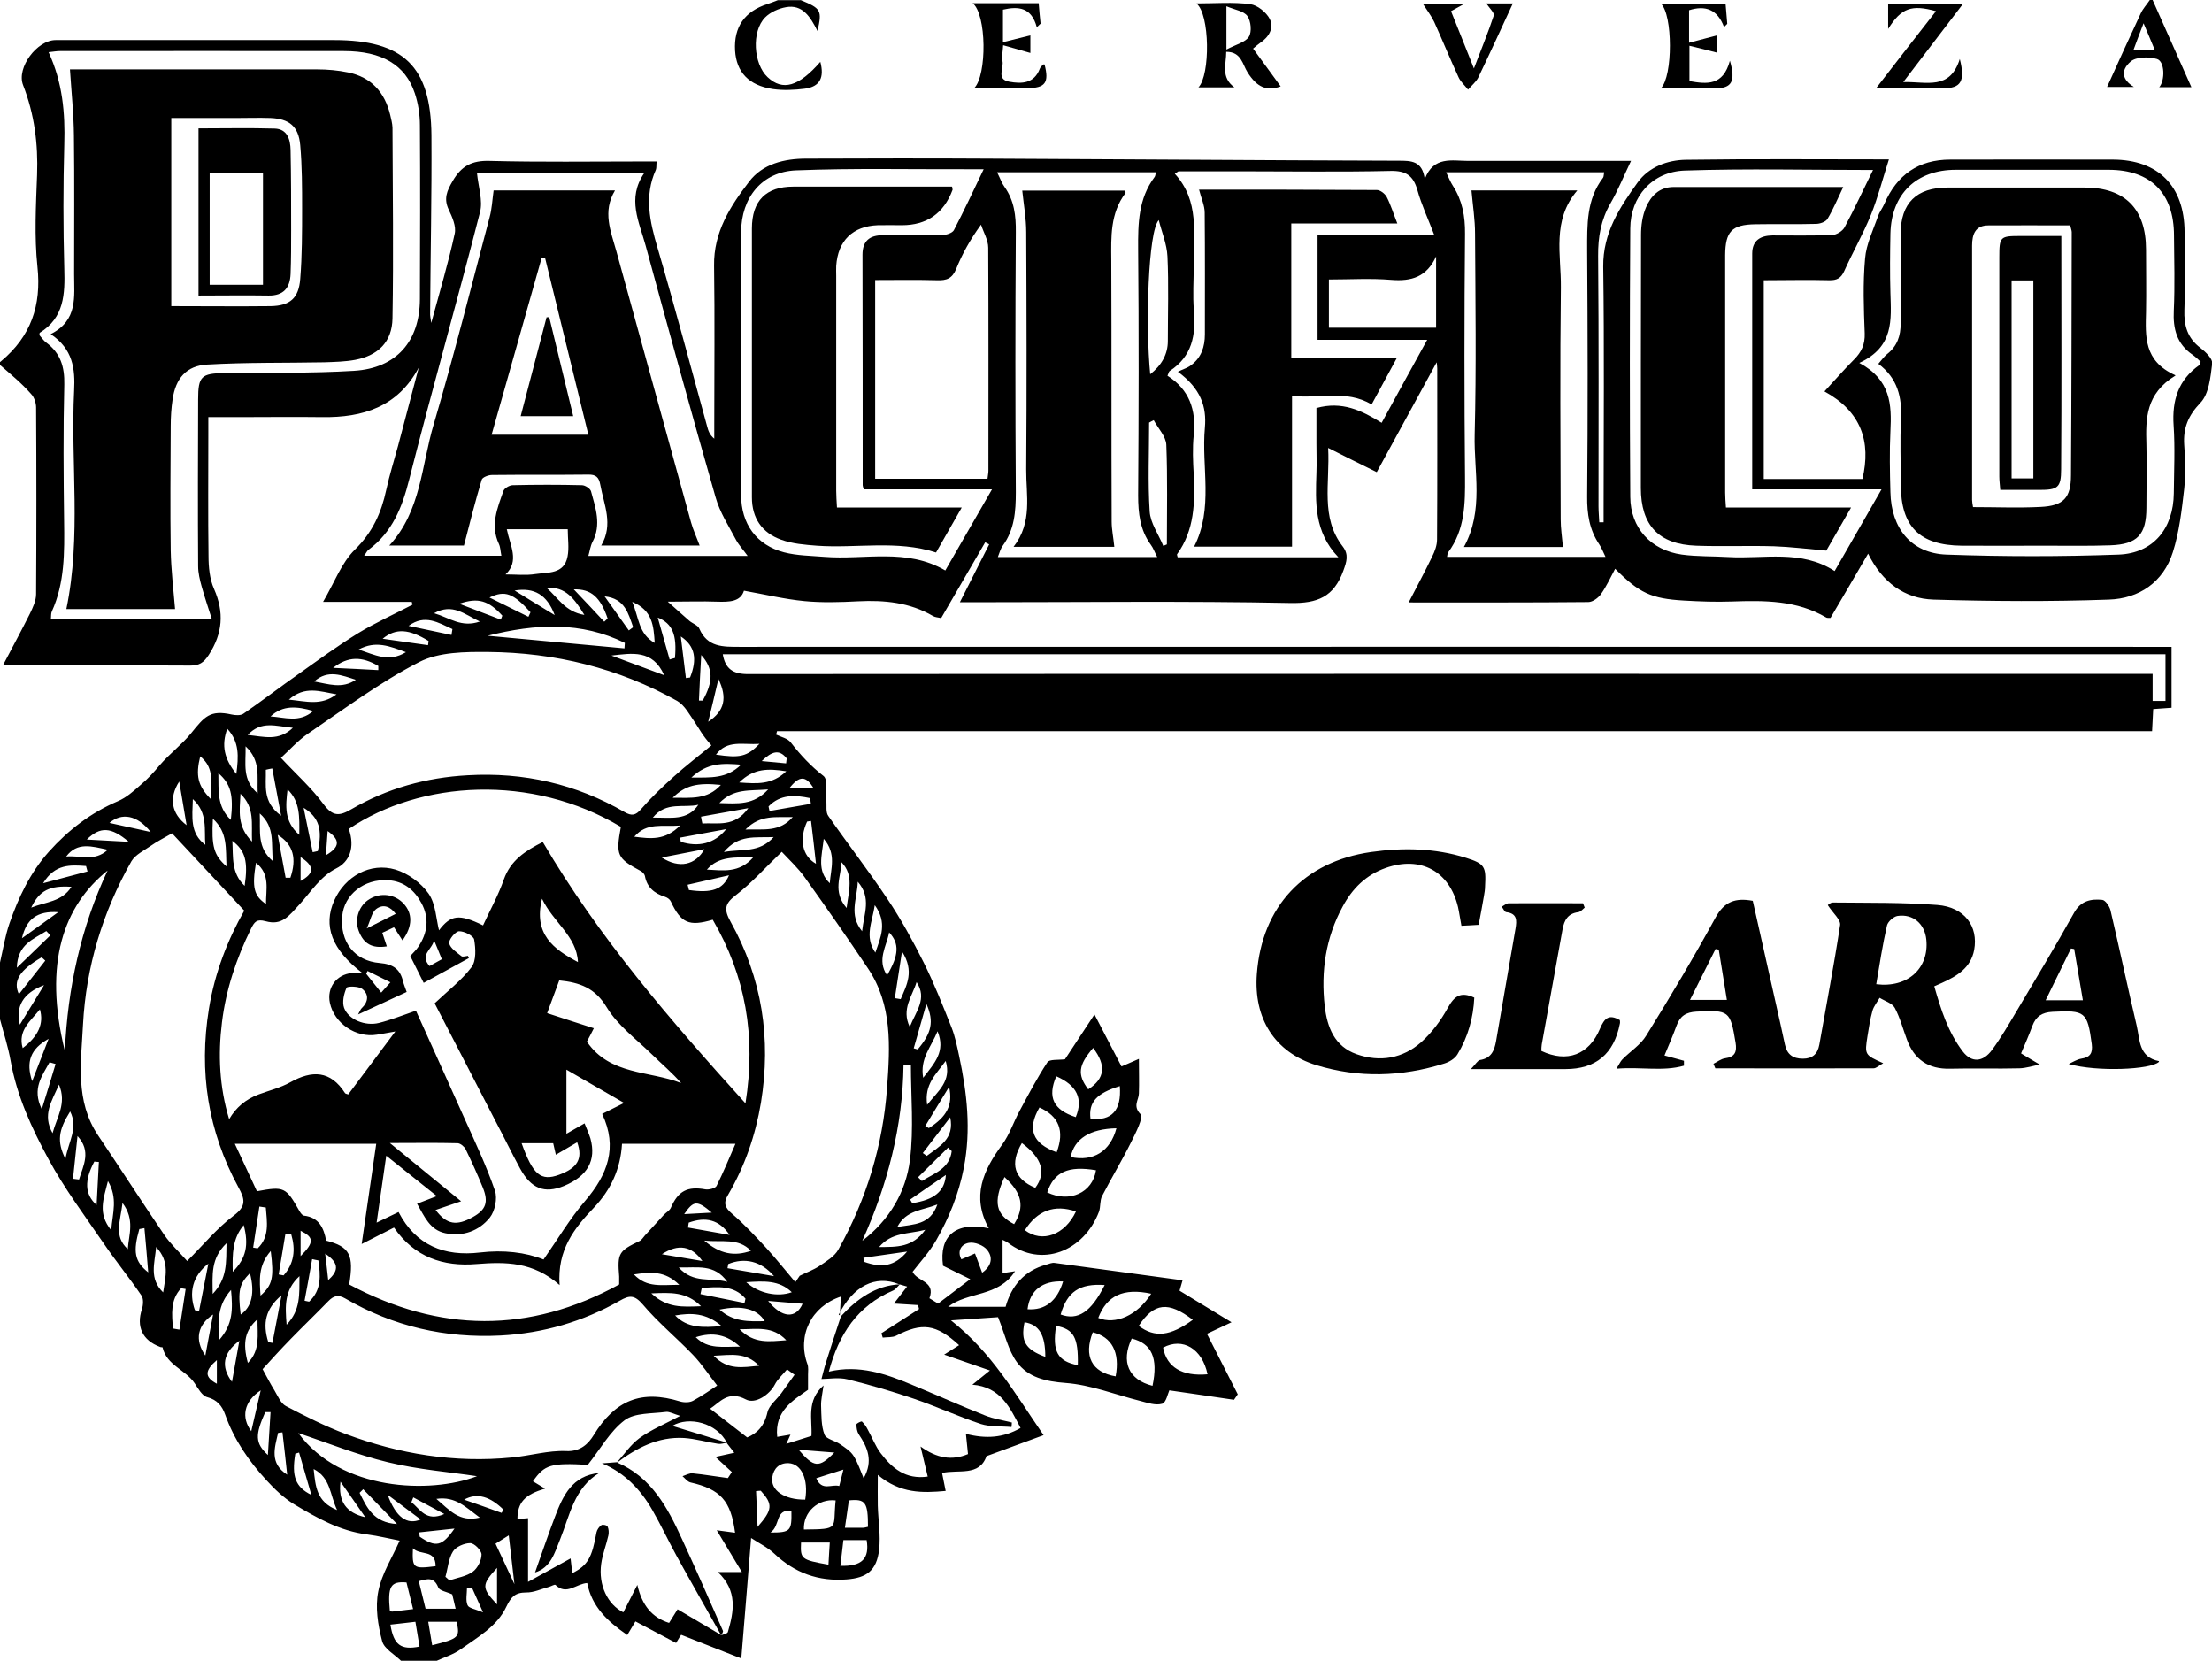
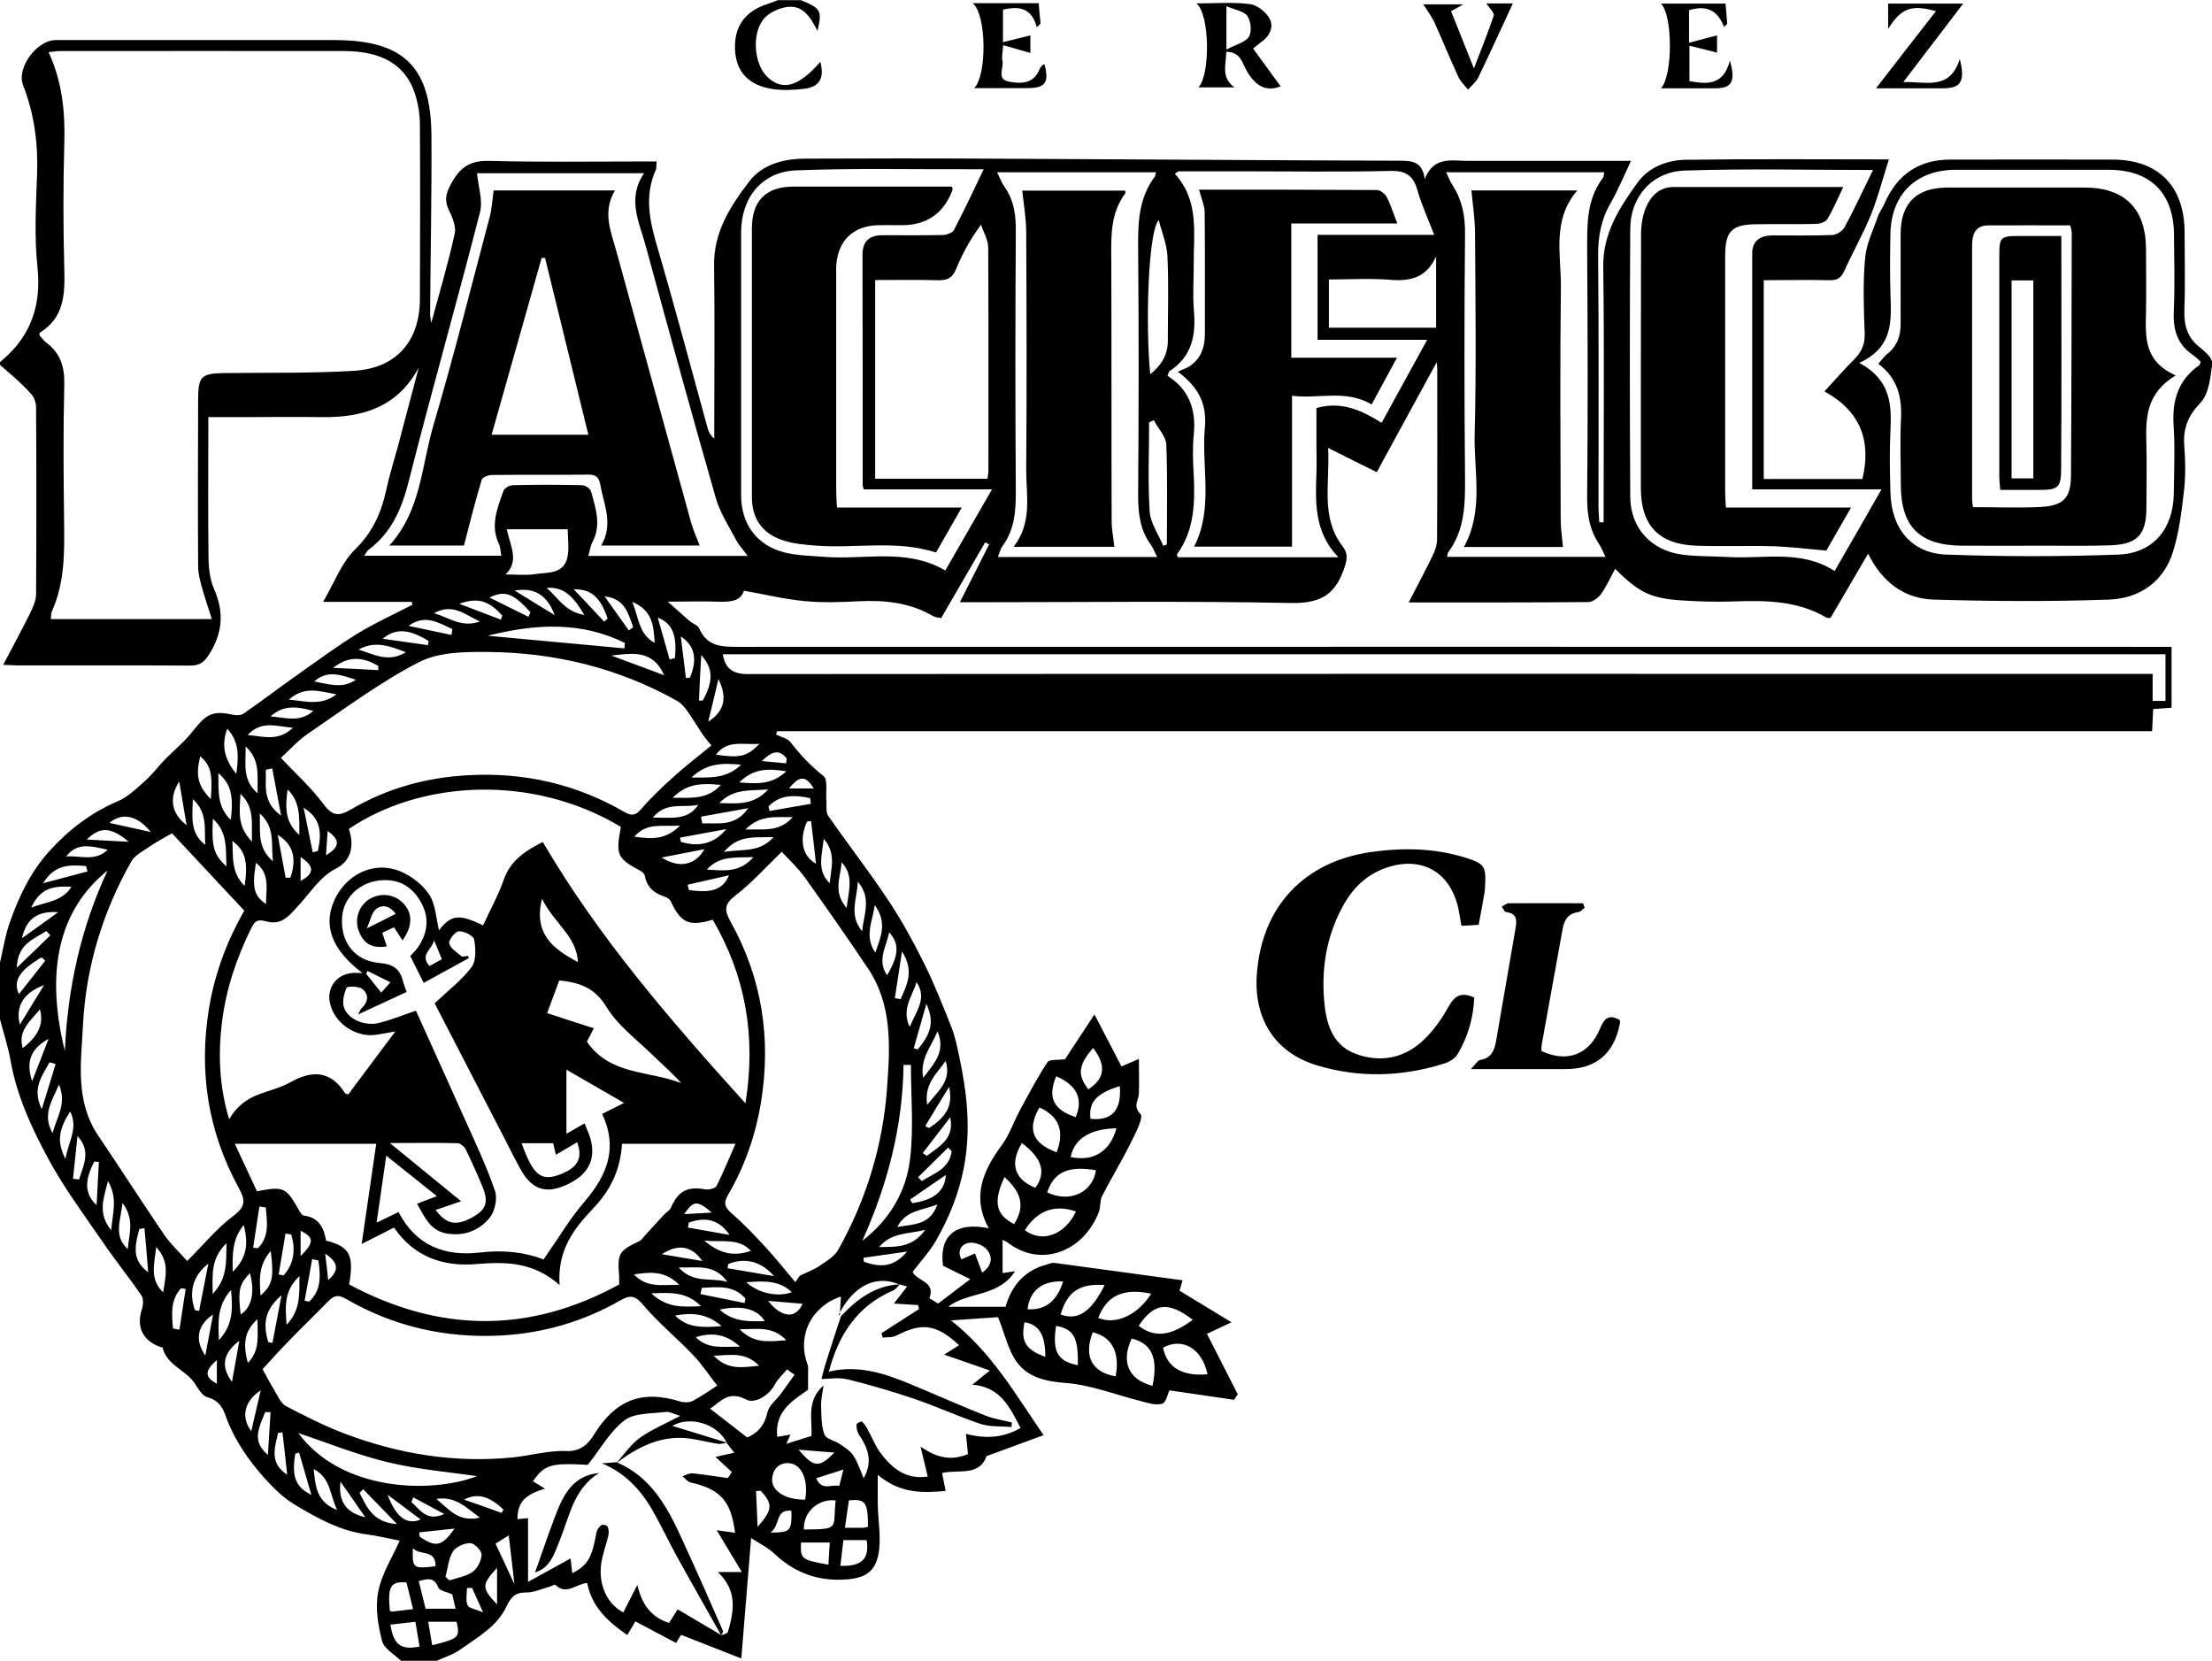
<svg xmlns="http://www.w3.org/2000/svg" id="Layer_2" viewBox="0 0 117 87.83">
  <defs>
    <style>      .cls-1 {        stroke-width: 0px;      }    </style>
  </defs>
  <g id="Layer_1-2">
    <g>
      <path class="cls-1" d="M0,19.15s.04-.03.06-.05c1.57-1.31,2.14-2.94,1.92-4.99-.17-1.6-.08-3.24-.02-4.86.06-1.64-.14-3.21-.74-4.75-.36-.92.74-2.38,1.72-2.38,4.91,0,9.82,0,14.74,0,3.66,0,5.11,1.39,5.14,5.03.02,3.16-.05,6.33-.07,9.5,0,.07.02.14.06.43.46-1.7.91-3.2,1.24-4.72.09-.39-.13-.88-.32-1.28-.27-.58-.09-.99.21-1.5.46-.8,1.02-1.1,1.96-1.07,2.67.07,5.34.03,8,.03.27,0,.54,0,.83,0-.02.2,0,.34-.04.44-.63,1.39-.32,2.74.09,4.13.92,3.13,1.75,6.28,2.62,9.43.06.23.13.46.38.66,0-.26,0-.51,0-.77,0-2.79.03-5.59-.01-8.38-.03-1.77.86-3.15,1.85-4.44.71-.94,1.86-1.22,3.02-1.22,3.19-.01,6.38-.02,9.58,0,7.25.03,14.5.09,21.75.11.67,0,1.26,0,1.39.97.47-1.23,1.44-.96,2.31-.96,2.82,0,5.63,0,8.6,0-.39.81-.69,1.56-1.09,2.25-.5.87-.66,1.77-.65,2.78.04,4.41.02,8.83.02,13.24,0,.28.03.56.04.84.08,0,.15,0,.23,0,0-.24,0-.49,0-.73,0-4.26.04-8.53-.02-12.79-.02-1.78.87-3.13,1.82-4.45.59-.82,1.58-1.19,2.57-1.2,3.51-.05,7.03-.02,10.72-.02-.33,1.03-.58,2.01-.95,2.93-.41,1.01-.96,1.97-1.41,2.97-.17.38-.39.5-.8.49-1.14-.03-2.28,0-3.46,0v10.51h5.22c.47-1.98-.07-3.57-2.01-4.63.6-.65,1.07-1.19,1.57-1.69.39-.39.58-.8.56-1.38-.05-1.32-.1-2.65.02-3.96.06-.76.43-1.5.68-2.23.08-.23.24-.43.34-.66.66-1.53,1.8-2.34,3.49-2.34,2.87,0,5.74-.01,8.6,0,2.41.01,3.78,1.41,3.79,3.83,0,1.37.04,2.74-.01,4.11-.03.84.16,1.5.85,2.02.27.21.66.58.62.83-.09.72-.17,1.6-.62,2.07-.65.68-.92,1.33-.86,2.23.06.77.08,1.55,0,2.32-.13,1.13-.26,2.28-.6,3.35-.5,1.59-1.79,2.46-3.39,2.51-3.09.11-6.18.09-9.27,0-1.54-.05-2.71-.91-3.46-2.43-.69,1.19-1.35,2.31-1.99,3.4-.12,0-.18,0-.22-.02-1.56-.92-3.27-.91-5-.85-.85.03-1.69,0-2.54-.05-1.72-.1-2.36-.4-3.63-1.68-.25.47-.46.93-.75,1.34-.14.2-.44.42-.67.42-3.12.03-6.23.02-9.5.02.44-.86.86-1.63,1.24-2.42.14-.28.26-.6.26-.91.02-3.02.01-6.03.01-9.05,0-.12-.02-.23-.03-.32-1.05,1.92-2.1,3.85-3.17,5.81-.85-.42-1.64-.81-2.57-1.28.1,1.89-.42,3.67.77,5.21.33.43.21.8.03,1.29-.5,1.37-1.35,1.73-2.81,1.7-5.51-.11-11.02-.04-16.53-.04-.27,0-.54,0-.94,0,.55-1.09,1.05-2.08,1.55-3.06-.07-.04-.14-.07-.21-.11-.77,1.32-1.54,2.65-2.33,4.01-.16-.04-.31-.04-.43-.11-1.23-.72-2.57-.85-3.96-.78-.95.05-1.9.08-2.84-.01-1.05-.1-2.08-.35-3.2-.55-.18.59-.78.6-1.43.58-.79-.03-1.59,0-2.6,0,.48.42.81.73,1.15,1.02.17.14.45.23.52.41.43.98,1.24.96,2.13.96,24.89-.01,49.77,0,74.66,0,.35,0,.69,0,1.08,0v3.22c-.3.02-.59.04-.97.07-.02.36-.04.71-.06,1.17H41.1c-.02.06-.03.12-.05.18.27.13.62.2.78.42.51.66,1.06,1.25,1.73,1.77.24.19.11.86.15,1.31.02.27-.04.61.1.8,1.03,1.48,2.14,2.91,3.14,4.41.71,1.06,1.33,2.19,1.9,3.33.56,1.12,1.02,2.29,1.48,3.45.19.48.29.99.4,1.5.42,1.96.64,3.9.25,5.92-.27,1.39-.78,2.64-1.46,3.83-.35.61-.84,1.14-1.25,1.67.24.52,1.23.49.89,1.4.17.11.38.23.46.28.66-.5,1.25-.95,1.7-1.29-.41-.2-.91-.45-1.44-.71-.22-1.57.66-2.35,2.42-1.98-.93-1.69-.29-3.07.71-4.43.39-.53.6-1.19.92-1.78.47-.87.93-1.75,1.47-2.57.11-.17.57-.11.93-.16.42-.63.91-1.39,1.56-2.37.54,1.04.97,1.87,1.43,2.75.2-.08.5-.22.92-.4,0,.66.02,1.25,0,1.83-.01.36-.34.66.09,1.1.16.17-.26.99-.5,1.47-.48.97-1.04,1.89-1.54,2.86-.12.24-.07.56-.16.82-.8,2.1-3.05,3-4.82,1.64-.08-.06-.17-.09-.28-.15v1.76c.15-.02.32-.05.66-.1-.88,1.38-2.48,1.06-3.54,1.88h3.04c.3-1.08.97-1.91,2.16-2.23.14-.04.29-.11.43-.09,2.24.3,4.49.61,6.77.92-.1.34-.14.49-.16.55.9.55,1.76,1.07,2.75,1.67-.6.28-1,.47-1.3.61.55,1.08,1.09,2.14,1.63,3.2-.07.1-.13.19-.2.29-1.13-.17-2.25-.33-3.42-.5-.08.17-.17.65-.38.71-.35.1-.77-.05-1.16-.15-1.31-.33-2.61-.85-3.94-.95-1.06-.08-1.99-.29-2.59-1.11-.45-.62-.62-1.45-.99-2.37-.61.04-1.46.1-2.49.17,2.16,1.7,3.39,3.88,4.9,6.07-.97.36-1.98.73-3.02,1.11-.38,1.09-1.49.69-2.35.89.06.31.12.62.19.95-1.23.11-2.39.15-3.59-.85,0,.67-.01,1.15,0,1.62.02.78.16,1.57.07,2.34-.13,1.1-.65,1.49-1.73,1.57-1.48.11-2.73-.34-3.81-1.36-.36-.34-.84-.57-1.23-.83-.17,2.06-.33,4.11-.52,6.37-1.06-.42-2.1-.82-3.18-1.25-.02.02-.12.18-.27.43-.71-.38-1.4-.74-2.15-1.14-.12.2-.26.44-.43.72-1.02-.7-1.88-1.49-2.12-2.75-.59.04-1.09.67-1.68.1-.04-.04-.22.07-.33.1-.41.11-.82.31-1.22.3-.59,0-.8.24-1.05.76-.49,1.04-1.52,1.61-2.42,2.25-.39.28-.87.42-1.32.63h-1.8c-.36-.36-.93-.66-1.03-1.08-.22-.84-.37-1.78-.2-2.62.18-.93.74-1.79,1.13-2.68-.53-.1-1.12-.25-1.73-.33-1.43-.18-2.66-.88-3.86-1.6-.54-.33-1.02-.79-1.45-1.26-.94-1.02-1.72-2.15-2.19-3.48-.16-.45-.42-.78-.95-.92-.27-.07-.48-.46-.66-.73-.48-.72-1.48-.95-1.7-1.9,0-.02-.1,0-.14-.03-.93-.35-1.26-1.07-.95-2,.07-.22.09-.55-.03-.72-.64-.94-1.36-1.82-2-2.76-1-1.46-2.07-2.89-2.91-4.44-.89-1.64-1.68-3.35-2.01-5.22-.13-.74-.37-1.46-.56-2.19,0-1,0-1.99,0-2.99.16-.69.27-1.4.5-2.07.48-1.38,1.09-2.68,2.08-3.79,1.04-1.16,2.23-2.07,3.66-2.68.45-.19.84-.54,1.21-.87.36-.3.68-.65.98-1.01.52-.61,1.2-1.12,1.67-1.7.72-.89,1-1.26,2.16-1,.19.04.46.06.61-.04,1-.69,1.96-1.43,2.96-2.13,1.03-.73,2.04-1.47,3.11-2.13.92-.56,1.92-1.01,2.88-1.51-.01-.05-.03-.1-.04-.15h-4.69c.6-1.02.97-2.06,1.68-2.76.93-.91,1.4-1.94,1.66-3.16.17-.78.41-1.54.62-2.31.37-1.39.73-2.77,1.1-4.16-1.11,2.08-2.95,2.65-5.11,2.62-1.47-.02-2.94,0-4.41,0h-1.61v.91c0,2.14-.02,4.29.01,6.43,0,.59.06,1.22.29,1.74.55,1.25.46,2.36-.28,3.5-.27.42-.51.56-.98.56-3.04-.02-6.08,0-9.13-.01-.22,0-.43-.02-.76-.03.5-.95.97-1.82,1.41-2.7.16-.33.33-.69.33-1.04.02-3.29.02-6.58,0-9.87,0-.24-.1-.55-.27-.72C1.14,20.26.56,19.79,0,19.3c0-.05,0-.1,0-.15ZM38.45,76.31c-.53-1.06-2.01-1.43-2.89-.9.87.26,1.89.58,2.9.89-.16.02-.32.08-.47.06-.6-.09-1.2-.27-1.81-.31-1.37-.08-2.52.53-3.58,1.33.4-.45.75-.97,1.22-1.32.62-.45,1.35-.75,2.16-1.18-.35-.1-.56-.23-.75-.21-.75.1-1.65.04-2.19.44-.78.59-1.29,1.53-1.95,2.36-1.95-.11-2.29-.01-2.9.87.2.12.4.24.64.39-1.08.31-1.46.74-1.46,1.61.24-.02.47-.04.56-.05v3.37c.9-.5,1.58-.87,2.25-1.24.03.25.06.51.09.78.82-.42,1.04-.81,1.28-2.16.03-.14.14-.3.26-.38.06-.05.3,0,.33.08.06.13.07.31.04.46-.11.5-.31.99-.38,1.5-.16,1.13.34,2.16,1.17,2.57.22-.43.44-.87.74-1.45.25,1.08.77,1.72,1.68,2.01.19-.31.37-.6.45-.72.8.47,1.56.92,2.32,1.37.12-.05.31-.08.34-.17.32-1.09.52-2.18-.53-3.17h1.27c-.51-.85-.93-1.54-1.33-2.21.27.04.62.08.97.13-.22-1.7-.78-2.3-2.36-2.66-.16-.04-.28-.21-.42-.33.18-.06.37-.17.54-.15.62.06,1.24.17,1.86.25.07-.11.14-.22.21-.32-.29-.27-.59-.54-.87-.8.21-.05.55-.12,1-.22-.15-.19-.27-.35-.39-.5ZM44.42,69.56c.02-.33.04-.66.06-.99-1.57.52-2.33,2.06-1.77,3.58.06.17.03.37.03.55,0,.24,0,.48,0,.8-.79.56-1.78,1.12-1.63,2.49.25-.04.45-.08.7-.12-.08.19-.14.31-.22.49.49-.15.9-.28,1.33-.42.05-.89-.28-1.86.64-2.67-.06.44-.14.76-.13,1.07.02.52,0,1.06.18,1.53.09.24.56.32.83.51.26.18.55.36.71.62.23.36.36.78.53,1.18.52-.92.21-1.63-.26-2.33-.09-.14-.12-.34-.12-.52,0-.05.26-.18.29-.15.13.12.23.27.31.43.23.41.4.87.68,1.24.6.79,1.32,1.41,2.49,1.24-.12-.51-.23-.97-.38-1.59.86.62,1.65.76,2.51.4-.04-.35-.07-.68-.11-1.07,1.04.27,1.97.22,2.89-.31-.56-1.08-1.05-2.17-2.55-2.29.31-.25.51-.41.93-.75-.92-.32-1.68-.58-2.42-.84.23-.15.51-.32.79-.5-1.22-1.12-1.96-1.21-3.33-.5-.2.1-.47.07-.71.1-.02-.08-.05-.15-.07-.23.66-.43,1.33-.85,1.99-1.28-.02-.07-.03-.14-.05-.21-.39-.02-.79-.05-1.28-.08.24-.31.46-.59.7-.9-.17-.05-.31-.09-.45-.13-1.24-.49-2.4.1-3.17,1.62ZM32.84,43.73c-4.72-2.83-10.61-2.45-14.39.11.34.98.04,1.74-.67,2.09-.82.41-1.33,1.23-1.92,1.88-.59.64-.94,1.15-1.81.91-.47-.13-.59.03-.77.39-.78,1.58-1.33,3.23-1.54,4.96-.21,1.7-.14,3.4.38,5.12q.54-.93,1.56-1.31c.56-.21,1.15-.35,1.67-.64,1.16-.65,2.13-.63,2.9.57.02.03.08.04.17.07.79-1.06,1.59-2.13,2.49-3.33-.45.08-.72.13-.98.17-1.1.18-2.25-.6-2.48-1.68-.17-.8.34-1.5,1.16-1.58.15-.02.31,0,.56,0-1.62-1.23-2.09-2.5-1.49-3.84.57-1.27,1.9-2.03,3.24-1.63.66.2,1.35.7,1.75,1.27.38.55.4,1.35.55,1.94.62-.81,1.05-.89,2.33-.26.37-.81.81-1.59,1.1-2.43.36-1.01,1.13-1.51,2.06-1.98,2.96,5.05,6.74,9.42,10.72,13.82.57-3.56,0-6.74-1.73-9.71-1.26.37-1.68.18-2.22-.97-.05-.11-.18-.2-.3-.24-.57-.18-.96-.5-1.07-1.11-.02-.09-.12-.2-.21-.25-1.26-.68-1.34-.83-1.06-2.34ZM37.93,73.27c-.44-.56-.81-1.13-1.27-1.61-.87-.91-1.85-1.71-2.66-2.67-.44-.51-.7-.5-1.22-.2-1.95,1.11-4.05,1.72-6.3,1.84-2.93.15-5.68-.48-8.22-1.96-.38-.22-.62-.14-.9.15-.65.67-1.33,1.32-1.98,1.99-.54.55-1.06,1.13-1.49,1.6.24.44.42.79.62,1.11.18.3.34.7.61.84,1.03.54,2.08,1.07,3.17,1.48,2.83,1.06,5.76,1.54,8.79,1.24.96-.09,1.92-.38,2.86-.34.77.04,1.19-.4,1.46-.84,1.13-1.84,2.51-2.42,4.58-1.78.21.06.5.06.68-.04.5-.27.96-.6,1.27-.8ZM9.9,66.69c.87-.87,1.58-1.74,2.46-2.4.68-.51.6-.86.25-1.5-1.61-2.96-2.1-6.11-1.56-9.44.31-1.91,1-3.67,1.87-5.19-1.35-1.44-2.64-2.82-3.82-4.09-.47.27-.81.44-1.12.66-.36.25-.82.47-1.03.82-1.52,2.68-2.4,5.58-2.56,8.64-.1,1.98-.43,4.03.8,5.86,1.18,1.75,2.32,3.52,3.5,5.26.33.48.77.88,1.21,1.38ZM42.08,67.79c.07-.11.15-.21.22-.32.34-.17.71-.3,1.03-.51.37-.25.81-.51,1.01-.87,1.49-2.66,2.36-5.52,2.58-8.56.16-2.19.29-4.39-1.02-6.33-1.08-1.61-2.19-3.2-3.32-4.78-.36-.51-.83-.94-1.23-1.37-.86.82-1.58,1.64-2.44,2.3-.59.45-.62.76-.27,1.39,1.67,2.99,2.16,6.19,1.61,9.57-.29,1.73-.85,3.36-1.74,4.88-.26.43-.17.67.2.99.65.56,1.24,1.19,1.83,1.83.53.58,1.02,1.2,1.53,1.8ZM14.85,40.07c.81.87,1.63,1.6,2.27,2.47.48.64.83.63,1.46.26,1.9-1.11,3.96-1.68,6.16-1.8,2.96-.17,5.73.46,8.3,1.95.37.21.58.18.87-.16.53-.61,1.13-1.18,1.73-1.72.64-.58,1.33-1.1,1.99-1.65-.5-.55-.66-.91-.87-1.21-.28-.4-.54-.91-.94-1.14-3.1-1.74-6.47-2.56-10-2.59-1.22-.01-2.6,0-3.64.53-2.07,1.06-3.96,2.48-5.89,3.79-.54.37-.99.88-1.43,1.28ZM29.61,67.97c-1.41-1.25-2.87-1.24-4.4-1.12-1.77.15-3.3-.37-4.37-1.93-.55.28-1.08.55-1.71.87.27-1.86.52-3.57.77-5.3h-7.48c.42.89.8,1.72,1.17,2.51,1.45-.27,1.53-.22,2.25,1.05.06.1.15.23.24.24.79.09,1.05.66,1.17,1.32,1.25.32,1.48.76,1.22,2.32,4.77,2.55,9.52,2.61,14.28,0,0-.17,0-.3,0-.42-.1-1.23-.03-1.35,1.08-1.88.11-.05.19-.19.28-.29.33-.36.67-.73,1-1.09.12-.13.3-.22.37-.37.39-.9.88-1.15,1.83-.98.18.03.52-.05.59-.18.36-.72.67-1.47,1-2.23h-6c-.08,1.34-.59,2.43-1.49,3.38-1.02,1.07-1.95,2.22-1.81,4.1ZM114.54,37.07v-2.47H38.23c.13.77.54,1.05,1.33,1.05,24.43-.02,48.86-.01,73.28-.01h1.02v1.43h.68ZM11.21,32.76c-.19-.6-.38-1.16-.54-1.73-.1-.36-.19-.73-.19-1.09-.02-2.94-.01-5.88,0-8.82,0-1.22.17-1.37,1.38-1.39,2.29-.03,4.59.02,6.87-.12,2.24-.14,3.47-1.56,3.48-3.79.01-3.07.02-6.13,0-9.2,0-.56-.09-1.15-.27-1.69-.5-1.5-1.74-2.23-3.75-2.23-5.01-.01-10.02,0-15.03,0-.16,0-.32.03-.59.06.74,1.6.88,3.21.83,4.87-.06,2.19-.06,4.39,0,6.58.04,1.34,0,2.59-1.3,3.39-.01,0,0,.05-.02.12.11.12.22.29.37.4.75.56.97,1.28.95,2.21-.06,2.42-.04,4.84-.01,7.25.02,1.62.04,3.24-.65,4.76-.05.11-.03.24-.05.4h8.53ZM23.11,63.26c-.93-.74-1.77-1.41-2.68-2.14-.18,1.26-.34,2.36-.51,3.54.42-.2.76-.37,1.16-.56.92,1.77,2.43,2.36,4.3,2.14,1.25-.15,2.43-.01,3.37.37.75-1.07,1.39-2.16,2.2-3.1,1.18-1.38,1.74-2.82.9-4.6.37-.18.71-.36,1.16-.58-1.07-.62-2.03-1.17-3.05-1.76v3.39c.35-.2.65-.37.96-.55.11.29.23.54.31.8.32,1.16-.15,1.99-1.4,2.51-1.03.42-1.74.15-2.33-.94-.44-.81-.84-1.64-1.27-2.45-1.1-2.14-2.21-4.27-3.24-6.27.71-.67,1.43-1.22,1.95-1.91.26-.35.22-.99.14-1.46-.03-.2-.53-.45-.8-.44-.2.01-.56.46-.52.64.06.26.4.48.65.68.06.05.23-.01.34-.02.02.04.03.08.05.12-.79.43-1.57.86-2.39,1.31-.27-.54-.49-.98-.71-1.42.16-.18.31-.31.42-.48.5-.74.6-1.53.17-2.32-.37-.69-.94-1.16-1.76-1.21-1.27-.08-2.33.76-2.43,1.91-.12,1.34.64,2.36,1.99,2.47.71.06,1.08.33,1.23.98.04.16.11.32.19.55-.83.38-1.62.75-2.57,1.19.12-.22.14-.29.19-.33.36-.34.39-.74.03-1.02-.19-.15-.79-.15-.83-.06-.14.32-.24.75-.13,1.06.23.62,1.11.98,1.84.8.64-.16,1.26-.41,1.96-.65.85,1.88,1.71,3.78,2.56,5.68.57,1.27,1.17,2.53,1.62,3.84.14.41,0,1.08-.27,1.42-.57.71-1.42,1.02-2.35.83-.83-.17-1.11-.89-1.5-1.56.36-.14.63-.24,1.04-.4ZM39.56,29.42c-.26-.36-.48-.59-.63-.87-.39-.74-.86-1.46-1.08-2.25-1.27-4.43-2.49-8.87-3.7-13.31-.34-1.25-1-2.49-.08-3.83h-8.84c.07.72.32,1.45.16,2.06-1.21,4.73-2.55,9.42-3.75,14.15-.37,1.47-.89,2.77-2.14,3.7-.09.06-.13.18-.24.32h7.26c-.05-.25-.05-.45-.13-.62-.47-.99-.08-1.9.24-2.81.05-.14.32-.3.49-.3,1.22-.03,2.44-.03,3.66,0,.17,0,.44.18.48.32.24.88.56,1.77.08,2.68-.11.21-.14.46-.22.74h8.45ZM52.23,25.33c.02-.19.05-.31.05-.43,0-3.93.01-7.87-.01-11.8,0-.41-.25-.81-.38-1.22-.57.78-.99,1.54-1.31,2.33-.21.52-.51.63-1.02.61-1.09-.03-2.17-.01-3.27-.01v10.51h5.94ZM62.33,9.06c-.06.04-.13.09-.19.13,1.32,1.44.98,3.18,1,4.85,0,.8-.06,1.6.01,2.39.11,1.3-.1,2.42-1.28,3.19-.05.03-.06.13-.12.25,1.15.73,1.53,1.8,1.39,3.14-.07.69-.04,1.4,0,2.09.07,1.48.04,2.94-.88,4.21-.02.03.02.09.03.16h8.5c-1.29-1.35-1.21-2.9-1.16-4.45.02-.52,0-1.05,0-1.57,0-.64,0-1.28,0-1.87,1.35-.38,2.4.13,3.45.78.8-1.46,1.57-2.87,2.41-4.39h-5.8v-5.55h6.17c-.32-.84-.67-1.58-.89-2.37-.22-.77-.61-1.03-1.43-1.01-2.59.06-5.19.02-7.78.02-1.14,0-2.29,0-3.43,0ZM99.06,8.99c-3.39,0-6.68-.08-9.95.03-1.72.06-2.87,1.38-2.88,3.06-.03,4.73-.03,9.47,0,14.2.01,1.64,1.09,2.82,2.73,3.05.81.11,1.64.08,2.46.13,1.89.11,3.84-.41,5.62.74.83-1.45,1.62-2.81,2.48-4.32h-6.84c0-4.21,0-8.34,0-12.47,0-.7.44-.95,1.07-.96,1.05,0,2.09.02,3.14-.02.23,0,.56-.2.67-.4.52-.96.97-1.95,1.51-3.04ZM52.04,8.95c-.4,0-.65,0-.89,0-3.02.01-6.03-.06-9.04.06-1.81.07-2.9,1.44-2.91,3.26,0,4.64,0,9.27,0,13.91,0,1.52.81,2.65,2.27,3.03.69.18,1.42.18,2.14.24,2.13.17,4.34-.48,6.39.72.82-1.43,1.61-2.79,2.47-4.29h-6.78c-.04-.12-.06-.17-.06-.22,0-4.06,0-8.12-.01-12.19,0-.74.39-1.03,1.07-1.03,1.05,0,2.09.01,3.14-.01.21,0,.53-.1.62-.25.53-1.01,1.01-2.04,1.58-3.23ZM98.34,19.19c1.68.9,1.72,2.22,1.65,3.62-.05,1.07-.03,2.14,0,3.22.04,1.91,1.1,3.23,2.96,3.3,3.03.11,6.08.11,9.11,0,1.84-.07,2.9-1.38,2.92-3.24.01-1.2.07-2.4-.01-3.59-.09-1.33.25-2.41,1.36-3.19.03-.02.03-.08.07-.18-.13-.12-.27-.26-.43-.37-.83-.57-1.04-1.37-.99-2.34.06-1.32.02-2.64.01-3.96,0-2.24-1.23-3.48-3.46-3.48-2.69,0-5.39,0-8.08,0-2.09,0-3.41,1.28-3.46,3.37-.02,1.05-.03,2.1,0,3.14.04,1.41.2,2.85-1.64,3.7ZM52.74,9.11c.17.34.25.58.39.77.52.73.61,1.53.6,2.4-.03,4.58-.03,9.17,0,13.75,0,1.02-.07,1.98-.69,2.83-.12.16-.17.37-.26.6h8.43c-.14-.26-.21-.48-.34-.65-.57-.78-.67-1.66-.67-2.61.03-4.34.04-8.67,0-13.01-.01-1.37.01-2.68.87-3.83.04-.05.04-.13.07-.25h-8.4ZM84.85,9.11h-8.36c.14.29.23.52.36.72.5.78.65,1.61.64,2.54-.04,4.29-.04,8.57,0,12.86.01,1.41,0,2.78-.89,3.98-.04.05-.04.14-.06.24h8.38c-.13-.27-.21-.48-.33-.66-.52-.77-.65-1.61-.64-2.54.04-4.34.03-8.67,0-13.01,0-1.36-.04-2.69.84-3.84.04-.05.03-.14.06-.29ZM70.29,17.33h5.67v-3.77c-.49,1.08-1.29,1.33-2.38,1.24-1.08-.09-2.17-.02-3.29-.02v2.55ZM31.05,55.1c1.22,1.77,3.29,1.52,4.98,2.18-.48-.55-1.03-1.01-1.54-1.51-.83-.81-1.82-1.54-2.4-2.5-.62-1.03-1.43-1.31-2.51-1.42-.21.56-.41,1.11-.64,1.73.86.28,1.65.54,2.47.8-.14.28-.25.49-.37.71ZM23.04,63.99c.59.78,1.11.86,1.98.37.68-.38.83-.78.52-1.55-.28-.69-.59-1.37-.91-2.03-.07-.14-.27-.31-.42-.32-1.13-.03-2.26-.01-3.59-.01,1.35,1.1,2.52,2.06,3.77,3.08-.5.17-.9.31-1.35.46ZM60.83,19.8q.94-.74.94-1.76c0-1.49.05-2.99-.02-4.48-.03-.65-.3-1.28-.46-1.92-.56.58-.71,5.54-.45,8.17ZM15.78,75.79c2.25,3.06,6.96,3.23,9.45,2.28-1.45-.22-3.12-.35-4.72-.74-1.62-.39-3.17-1.02-4.73-1.54ZM5.69,46.04c-2.32,1.86-3.41,4.89-2.26,9.54.15-3.32.84-6.51,2.26-9.54ZM26.81,28c.17.86.68,1.67-.07,2.38.56,0,1.08.06,1.58-.02.66-.1,1.52.02,1.7-.93.09-.46.01-.94.01-1.44h-3.23ZM48.18,56.32c-.13,0-.26,0-.39,0-.04,3.26-.85,6.35-2.18,9.3,1.44-1.1,2.31-2.59,2.52-4.28.21-1.65.05-3.35.05-5.03ZM61.03,22.22c-.08.04-.17.08-.25.13,0,1.57-.07,3.14.03,4.7.04.62.47,1.21.72,1.82.06-.03.12-.05.19-.08,0-1.76.04-3.52-.03-5.27-.02-.44-.43-.86-.66-1.29ZM42.02,72.7c-.13-.09-.26-.18-.39-.28-.22.27-.5.51-.65.81-.27.52-1.03,1.05-1.53.78-.94-.5-1.39.17-1.89.49.63.49,1.27.98,1.96,1.52.5-.2.91-.59,1.07-1.32.08-.37.48-.67.73-1.01.24-.33.47-.66.71-.99ZM25.77,33.62c2.53.23,4.9.45,7.26.67,0-.1.02-.2.02-.29-2.3-1.13-4.68-1.03-7.29-.37ZM27.59,60.46c.6,1.68,1.02,2.02,1.98,1.67.98-.36,1.27-.85.96-1.72-.38.22-.74.43-1.13.66-.06-.26-.1-.44-.14-.61h-1.67ZM55.39,63.06c1.18.57,2.4.02,2.58-1.17-1.47-.25-2.22.09-2.58,1.17ZM28.67,47.53c-.47,1.87.61,2.67,1.9,3.35-.07-1.38-1.3-2.09-1.9-3.35ZM60.96,73.29c.31-1.47-.04-2.24-1.1-2.5-.58,1.23-.17,2.18,1.1,2.5ZM63.09,69.8c-1.29-.99-2.05-.91-2.86.32.85.64,1.67.55,2.86-.32ZM23.56,83.39c.07.06.14.12.21.19.42-.14.9-.21,1.24-.46.25-.18.46-.6.46-.91,0-.21-.38-.6-.6-.6-.31,0-.75.19-.91.44-.24.38-.27.89-.4,1.34ZM42.59,79.31c.18-1.07-.2-1.9-.88-1.93-.49-.02-.79.28-.86.74-.11.69.63,1.2,1.74,1.19ZM54.21,65.06c.91.69,2.12.25,2.7-.99-1.13-.39-2.05-.05-2.7.99ZM60.89,68.42c-1.47-.32-2.35.1-2.8,1.28.91.38,2.07-.13,2.8-1.28ZM63.87,72.68c-.28-1.35-1.31-1.97-2.35-1.41.19,1.04,1.01,1.53,2.35,1.41ZM59.01,72.79c.24-1.27-.2-2.09-1.21-2.33-.49,1.26-.06,2.11,1.21,2.33ZM55.89,60.94c.43-1.13.12-1.91-.91-2.37-.66,1.14-.38,1.9.91,2.37ZM59.05,59.67c-1.4.03-2.22.55-2.42,1.52,1.2.26,2.1-.3,2.42-1.52ZM58.43,67.96c-1.33-.09-1.98.35-2.33,1.56.91.33,1.61-.12,2.33-1.56ZM54.76,62.82c.59-.8.37-1.56-.71-2.37-.65,1.1-.41,1.9.71,2.37ZM24.1,85.08c-.08-.32-.14-.58-.18-.76-.3-.14-.67-.19-.74-.37-.23-.57-.58-.45-1.03-.33.13.53.25,1.02.36,1.46h1.59ZM55.87,56.92c-.48,1.11-.15,1.78,1.03,2.16.4-.96.07-1.68-1.03-2.16ZM53.13,62.25c-.61,1.32-.46,1.99.51,2.49.57-.91.43-1.64-.51-2.49ZM42.52,80.89c1.94-.02,1.52-.03,1.68-1.54-.92-.1-1.72.61-1.68,1.54ZM59.23,57.44c-1.24.38-1.66.86-1.55,1.73,1.12.12,1.65-.44,1.55-1.73ZM55.86,70.12c-.21,1.36.08,1.87,1.15,2.08.03-1.46-.21-1.91-1.15-2.08ZM44.61,81.45c-.06.49-.11.92-.16,1.36,1.14.04,1.55-.38,1.39-1.36h-1.24ZM54.35,69.24c.93.07,1.57-.44,1.88-1.47-1.09-.05-1.76.47-1.88,1.47ZM57.56,57.61c.89-.57.96-1.27.26-2.19-.78.91-.85,1.41-.26,2.19ZM21.97,85.77c-.48.06-.9.1-1.32.15.17,1.07.55,1.36,1.54,1.16-.07-.43-.14-.85-.22-1.32ZM21.85,85.1c-.13-.52-.24-.97-.35-1.41-.85-.07-1,.21-.88,1.5.05.02.09.05.14.04.34-.04.68-.08,1.09-.13ZM22.86,87.01c1.41-.35,1.48-.42,1.29-1.24h-1.5c.07.44.14.84.21,1.24ZM43.82,82.75c.02-.43.05-.81.07-1.17h-1.52c-.04.87,0,.91,1.45,1.17ZM45.91,80.75c0-1.3-.13-1.49-1.01-1.4-.07.46-.13.93-.21,1.45.39,0,.66,0,.93,0,.09,0,.19-.03.28-.05ZM55.29,71.76c0-1.17-.33-1.71-1.1-1.83-.21,1.01.05,1.44,1.1,1.83ZM50.85,66.6c.28-.12.5-.21.72-.31.12.33.25.67.38,1.02.4-.28.64-.73.27-1.2-.19-.25-.67-.44-.98-.38-.43.08-.61.47-.39.87ZM32.34,34.67c.9.34,1.81.67,2.79,1.04-.61-1.38-1.71-1.16-2.79-1.04ZM16.54,45.07c.09-.02.18-.04.27-.06.25-1.11.08-1.78-.75-2.29.18.88.33,1.61.48,2.35ZM11.55,40.89c.02.92-.09,1.76.66,2.47.15-1.31,0-1.9-.66-2.47ZM35.58,42.19c.98,0,1.84.11,2.55-.68-1.26-.13-1.89.03-2.55.68ZM11.98,65.75c-.84.81-.74,1.65-.73,2.68.78-.82.71-1.66.73-2.68ZM37.39,45.99c.83.04,1.71.21,2.46-.66-.98.03-1.82-.07-2.46.66ZM37.12,68.11c-.02.11-.05.22-.07.33.78.16,1.55.31,2.33.47.02-.08.03-.15.05-.23-.63-.74-1.48-.61-2.31-.57ZM38.17,70.13c-.83-.71-1.63-.7-2.46-.56.65.67,1.46.65,2.46.56ZM11.58,70.88c.76-.85.73-1.66.64-2.66-.72.81-.69,1.62-.64,2.66ZM39.1,41.38c.95.07,1.73.13,2.49-.59-.94-.15-1.72-.17-2.49.59ZM15.84,67.49c-.81.75-.76,1.57-.68,2.57.75-.78.67-1.62.68-2.57ZM15.21,41.75c-.1.85-.2,1.69.62,2.4.01-.94.05-1.76-.62-2.4ZM11.98,45.82c-.05-.93.08-1.79-.72-2.52-.08,1.47.05,1.93.72,2.52ZM40.45,69.87c-.39-.64-1.19-.86-2.39-.61.73.66,1.55.63,2.39.61ZM36.57,41.12c1.03,0,1.86.07,2.63-.68-.97-.08-1.78-.11-2.63.68ZM12.66,70.91c-.87.64-.99,1.37-.39,2.17l.39-2.17ZM11.02,66.83c-.84.65-1.04,1.53-.71,2.46.07.01.15.03.22.04.15-.78.31-1.56.49-2.5ZM34.45,68.4c.83.78,1.64.72,2.63.68-.78-.78-1.61-.72-2.63-.68ZM16.85,66.66c-.11-.02-.22-.04-.34-.07-.13.73-.26,1.47-.4,2.2.08.02.16.03.24.05.67-.62.6-1.4.49-2.18ZM12.31,67.26c.71-.71.86-1.42.58-2.47-.6.72-.6,1.51-.58,2.47ZM36.43,64.66c-.01.09-.03.17-.04.26.73.13,1.47.26,2.2.39-.56-.82-1.27-.97-2.16-.65ZM2.33,52.1c-1.11.41-1.52,1.14-1.28,2.09.47-.76.87-1.42,1.28-2.09ZM11.15,42.26c.11-1.33-.01-1.8-.56-2.26-.25,1.02-.13,1.56.56,2.26ZM40.92,44.27c-.98.04-1.85-.15-2.63.79.98-.18,1.85.07,2.63-.79ZM14.88,68.51c-.84.72-1,1.47-.69,2.47.07.01.14.03.22.04.15-.77.29-1.54.48-2.51ZM15.1,46.42c.09,0,.17,0,.26,0,.34-1,.17-1.75-.67-2.27.15.85.29,1.56.42,2.28ZM25.38,80.26c-.74-.54-1.28-1.14-2.3-.99.7.59,1.2,1.25,2.3.99ZM4.59,44.4l2.22.12c-.93-.79-1.51-.82-2.22-.12ZM19.21,78.76c-.06.06-.13.13-.19.19.38.77.73,1.58,1.98,1.65-.67-.69-1.23-1.27-1.79-1.84ZM6.48,63.62c-.11.97-.48,1.76.28,2.44.05-.77.39-1.55-.28-2.44ZM48.48,51.94c-.22.74-.82,1.42-.36,2.37.33-.83.94-1.5.36-2.37ZM12.29,44.47c.05.87-.07,1.69.65,2.38.19-1.28.04-1.86-.65-2.38ZM49.04,58.43c.59-.75,1.3-1.25.98-2.32-.51.71-1.14,1.23-.98,2.32ZM35,45.35c.93.6,1.79.4,2.26-.44-.83.16-1.54.3-2.26.44ZM36.94,42.56c-.76.19-1.7-.2-2.41.68.96-.01,1.83.18,2.41-.68ZM10.86,44.68c-.07-.79.15-1.68-.66-2.42-.03.97-.16,1.81.66,2.42ZM2.94,56.27c-.11-.03-.21-.06-.32-.09-.38.71-.95,1.38-.41,2.48.28-.91.51-1.65.73-2.39ZM37.08,43.19c.02.12.04.24.07.36.81-.05,1.7.22,2.43-.81-.95.17-1.72.31-2.5.45ZM42.89,42.51c-.01-.1-.03-.2-.04-.3-.8-.17-1.58-.21-2.2.44.02.08.03.16.05.24l2.19-.38ZM1.65,48c.77-.31,1.62-.3,2.13-1.1-1.16-.08-1.7.2-2.13,1.1ZM12.5,40.93c.12-.92.17-1.69-.48-2.39-.32.88-.16,1.6.48,2.39ZM40.63,41.75c-.99.08-1.83-.06-2.58.72.98.03,1.81.12,2.58-.72ZM35.9,67.03c.78.87,1.68.52,2.57.76-.69-.97-1.59-.73-2.57-.76ZM17.83,79.86c-.39-.83-.34-1.7-1.24-2.17.1.91.14,1.73,1.24,2.17ZM3.46,61.29c.17-.94.69-1.64.25-2.51-.62.99-.71,1.59-.25,2.51ZM50.26,59.09c-.48.63-.97,1.26-1.45,1.89.07.05.14.1.21.15.66-.5,1.48-.9,1.24-2.04ZM11.27,69.52c-.82.54-.99,1.34-.41,2.17.14-.72.27-1.45.41-2.17ZM42.91,43.42c-.07,0-.14.02-.22.03-.42.91-.28,1.81.47,2.23-.09-.81-.17-1.53-.26-2.25ZM14.4,40.64c-.11.02-.23.04-.34.07.03.81-.21,1.69.81,2.43-.18-.96-.33-1.73-.47-2.5ZM39.47,67.81c.67.6,1.67.8,2.41.53-.67-.65-1.48-.59-2.41-.53ZM37.25,65.61c.83.71,1.59.85,2.47.54-.67-.7-1.51-.44-2.47-.54ZM22.64,34.12c.01-.07.02-.15.03-.22-1.02-.63-1.73-.7-2.43-.12.88.13,1.64.23,2.4.34ZM23.88,33.58c.02-.1.03-.21.05-.31-.73-.33-1.45-.81-2.32-.17.76.16,1.52.32,2.27.48ZM3.12,57.36c-.39.9-.89,1.59-.34,2.57.23-.87.76-1.56.34-2.57ZM36.01,33.66c.09.73.18,1.47.27,2.2.07-.01.15-.02.22-.03.38-.95.28-1.66-.49-2.17ZM48.14,63.44c.04.06.07.13.11.19,1.15-.17,1.72-.62,1.78-1.49-.66.45-1.28.87-1.89,1.3ZM46.92,51.58c.63-1.07.66-1.68.11-2.27-.14.74-.66,1.46-.11,2.27ZM46.27,47.87c-.13.89-.56,1.66.03,2.51.28-.82.65-1.57-.03-2.51ZM2.39,50.8c-.06-.06-.13-.12-.19-.17-1.16.68-1.53,1.24-1.2,1.95.48-.61.93-1.19,1.39-1.77ZM15.28,37c.93.09,1.7.34,2.52-.28-.88-.15-1.67-.47-2.52.28ZM33.44,31.83c.36.84.33,1.7,1.19,2.17-.06-.9-.11-1.72-1.19-2.17ZM49.58,63.7c-.8.32-1.65.29-2.12,1.19.88-.15,1.74-.1,2.12-1.19ZM15.41,65.29c-.1-.02-.21-.04-.31-.05l-.36,2.16c.09.02.18.03.26.05.56-.63.64-1.36.41-2.15ZM27.22,31.23c.79.49,1.46.9,2.12,1.3-.41-1.08-1.08-1.47-2.12-1.3ZM48.94,65.04c-.93.24-1.77.12-2.44.91.96,0,1.77.02,2.44-.91ZM7.64,64.95c-.09.02-.18.03-.27.05-.34,1.19-.26,1.71.47,2.29-.07-.87-.13-1.6-.2-2.33ZM27.95,32.62c.04-.08.07-.16.11-.24-.91-1-1.34-1.18-2.17-.78.74.37,1.4.69,2.06,1.02ZM49.59,54.54c-.35.85-.94,1.45-.76,2.46.6-.78,1.2-1.39.76-2.46ZM13.33,44.51c-.04-.97.16-1.79-.61-2.53-.04.92-.2,1.71.61,2.53ZM36.37,46.79c.02.09.05.18.07.28,1.19.17,1.79-.01,2.12-.78-.79.18-1.49.34-2.19.5ZM16.47,79.06c-.23-.8-.44-1.52-.65-2.24-.07.02-.13.04-.2.06-.2,1.19,0,1.76.85,2.18ZM1.2,55.43c.83-.63,1.13-1.3.91-2.05-.49.62-1.18,1.11-.91,2.05ZM8.26,65.95c-.08.88-.38,1.67.37,2.4.12-.84.37-1.6-.37-2.4ZM13.74,43.02c.04.96-.16,1.8.7,2.53-.12-.93.14-1.78-.7-2.53ZM45.37,46.63c-.03.92-.49,1.74.23,2.62.1-.95.51-1.76-.23-2.62ZM35.97,44.3c.01.07.03.15.04.22.92.29,1.78.11,2.4-.67-.94.17-1.69.31-2.44.45ZM13.1,38.87c.88.09,1.64.34,2.39-.38-.89-.08-1.66-.4-2.39.38ZM50.2,57.48c-.47.77-.87,1.42-1.26,2.07.06.04.13.08.19.11.94-.59,1.29-1.22,1.07-2.18ZM40.94,67.49c-.69-.81-1.57-.99-2.42-.64-.01.07-.03.15-.04.22.76.13,1.53.26,2.46.42ZM35.42,34.88c.09-.03.18-.06.28-.08.11-1.21-.12-1.82-.91-2.14.22.79.43,1.5.63,2.22ZM3.86,62.34c.11.01.21.03.32.04.23-.75.66-1.49-.08-2.3-.08.75-.16,1.5-.24,2.26ZM5.88,65.06c.08-.93.36-1.69-.17-2.6-.23.94-.56,1.7.17,2.6ZM30.91,32.52c-.52-.84-.99-1.51-2-1.43.59.5.98,1.27,2,1.43ZM19.32,80.24c-.44-.63-.87-1.26-1.31-1.88-.13,1.04.3,1.65,1.31,1.88ZM2.67,49.47l-.22-.23c-.67.43-1.53.69-1.56,1.94.69-.66,1.23-1.19,1.78-1.72ZM35.93,67.95c-.77-.76-1.52-.68-2.4-.55.7.73,1.47.54,2.4.55ZM12.73,69.52c.59-.39.76-1.16.49-2.19-.57.59-.64.91-.49,2.19ZM12.99,39.47c.02.94-.2,1.76.64,2.49-.04-.91.17-1.73-.64-2.49ZM50.33,60.87c-.06-.06-.12-.12-.18-.18-.53.52-1.06,1.05-1.59,1.57.07.07.13.13.2.2.65-.41,1.47-.65,1.58-1.59ZM20.01,35.43c0-.07,0-.14,0-.21-.86-.51-1.6-.52-2.39.1.91.04,1.64.08,2.38.12ZM37.75,71.7c.75.78,1.52.61,2.4.53-.71-.74-1.48-.57-2.4-.53ZM14.31,37.89c.74.04,1.52.36,2.26-.29-.86-.25-1.61-.32-2.26.29ZM14.32,66.16c-.68.78-.59,1.55-.54,2.36.63-.56.72-.94.54-2.36ZM7.97,44c-.72-.91-1.54-1.03-2.18-.48.76.17,1.47.32,2.18.48ZM18.97,34.35c.85.28,1.59.7,2.5.14-.85-.31-1.59-.63-2.5-.14ZM31.96,32.88l.18-.17c-.38-1.12-.87-1.57-1.79-1.54.57.6,1.09,1.15,1.61,1.71ZM2.57,54.94c-.96.53-1.21,1.22-.87,2.24.33-.86.6-1.55.87-2.24ZM14.31,74.68c-.09,0-.19,0-.28,0-.54,1.21-.54,1.64.14,2.27.05-.82.1-1.55.14-2.27ZM14.95,75.75c-.08.01-.16.02-.24.03-.18.79-.47,1.6.48,2.21-.08-.75-.16-1.49-.25-2.24ZM5.23,61.45c-.08,0-.16-.01-.24-.02-.53.99-.52,1.73.12,2.3.04-.81.08-1.55.12-2.28ZM13.62,69.77c-.66.58-.8,1.24-.51,2.31.67-.68.5-1.48.51-2.31ZM37.15,66.69c-.56-.8-1.27-.93-2.14-.36.71.12,1.43.24,2.14.36ZM40.17,39.34c-.88.06-1.7-.23-2.3.57,1.26.19,1.64.11,2.3-.57ZM39.12,70.3c.78.79,1.57.64,2.47.58-.73-.77-1.54-.58-2.47-.58ZM44.78,48.02c.12-.95.39-1.73-.27-2.42-.02.75-.49,1.54.27,2.42ZM13.54,45.63c-.22,1.3-.11,1.75.53,2.18-.01-.76.24-1.57-.53-2.18ZM39.14,71.22c-.69-.64-1.44-.79-2.34-.5.66.66,1.46.49,2.34.5ZM4.63,46.09c-.03-.1-.05-.19-.08-.29-.82-.06-1.64-.12-2.27.91.89-.24,1.62-.43,2.34-.62ZM33.26,33.34c.08-.06.15-.11.23-.17-.26-.73-.44-1.52-1.51-1.63.43.6.85,1.2,1.28,1.8ZM1.16,49.62c.74-.53,1.33-.95,1.92-1.38-1.11-.07-1.68.35-1.92,1.38ZM47.34,52.79c.1.02.2.03.3.05.32-.75.74-1.48.07-2.52-.15.96-.26,1.71-.38,2.47ZM14.05,63.86c-.11-.02-.22-.03-.33-.05-.11.72-.22,1.44-.33,2.17.08.01.16.03.24.04.64-.62.49-1.4.43-2.16ZM37.09,34.65c-.05.89-.09,1.65-.12,2.4.07,0,.14,0,.2,0,.56-1.01.57-1.68-.08-2.41ZM13.79,73.53c-.9.59-1.04,1.44-.5,2.16.18-.76.34-1.46.5-2.16ZM43.89,46.71c.05-.76.37-1.55-.32-2.35-.1.92-.37,1.69.32,2.35ZM26.29,82.92c-.83.9-.82,1.06,0,1.93v-1.93ZM9.15,70.26c.11.02.23.04.34.06.11-.72.22-1.43.33-2.15-.08-.01-.16-.03-.24-.04-.58.62-.49,1.38-.43,2.13ZM16.62,36.04c.74.13,1.48.41,2.2-.09-.73-.23-1.47-.56-2.2.09ZM26.49,32.77c.03-.07.05-.14.08-.21-.72-.79-1.27-.98-2.28-.63.84.32,1.52.58,2.2.84ZM35.97,43.66c-.95.07-1.76-.18-2.42.59.86.11,1.63.21,2.42-.59ZM9.48,41.33c-.57.89-.4,1.71.39,2.31-.15-.87-.27-1.59-.39-2.31ZM47.98,66.19c-.9.13-1.6.23-2.31.33,0,.07.02.14.03.21.95.34,1.62.24,2.28-.54ZM49,53.09c-.26.9-.46,1.62-.67,2.35l.21.06c.73-.86.88-1.47.46-2.41ZM39.43,43.87c.98-.03,1.8.15,2.5-.66-.89.03-1.7-.15-2.5.66ZM40.24,78.84c-.08,0-.17.01-.25.02.03.57.05,1.14.08,1.89.81-.92.81-1.2.17-1.91ZM44.13,76.82c-.58-.05-1.16-.09-1.89-.15.81.95,1.08.98,1.89.15ZM27.21,83.78c-.1-.82-.19-1.65-.3-2.58-.28.18-.53.33-.7.44.37.78.68,1.46,1,2.14ZM5.7,44.94c-.84-.18-1.61-.43-2.2.36.71-.08,1.5.3,2.2-.36ZM25.38,32.87c-.83-.39-1.44-.98-2.42-.44.82.24,1.44.78,2.42.44ZM22.18,81.04c0,.08.01.16.02.23.85.58,1.18.52,1.84-.43-.69.07-1.27.14-1.86.2ZM37.46,38.17c.87-.57,1.02-1.27.54-2.26-.2.86-.37,1.56-.54,2.26ZM40.63,68.8c.72.91,1.47.96,1.82.15-.58-.05-1.14-.09-1.82-.15ZM26.53,80.01c.03-.06.07-.11.1-.17-.69-.68-1.38-.92-2.08-.53.66.23,1.32.46,1.98.7ZM20.5,79.05c.45,1.21,1.03,1.61,1.75,1.31-.62-.46-1.18-.89-1.75-1.31ZM40.75,81.05c1.07,0,1.13-.08,1.11-1.15-.88-.1-.57.79-1.11,1.15ZM23.04,82.83c0-.92-.81-.54-1.2-.95-.04,1.06,0,1.1,1.2.95ZM43.17,78.17c.3.72.82.3,1.22.42.07-.29.13-.53.22-.87-.55.17-.94.3-1.44.46ZM21.86,79.19l-.1.25c.46.37.77,1.06,1.74.63-.61-.33-1.13-.6-1.64-.88ZM22.96,49.73c-.11.5-.78.76-.24,1.36.21-.12.42-.23.65-.36-.13-.33-.25-.61-.41-1ZM20.16,52.5c.18-.21.34-.38.49-.55-.4-.2-.81-.4-1.21-.6-.02.05-.05.1-.07.15.22.28.45.56.79.99ZM24.96,83.98c-.09,0-.17,0-.26,0,0,.31-.08.65.03.91.06.16.41.21.82.38-.27-.59-.42-.94-.58-1.29ZM43.04,41.7c-.41-.69-.76-.7-1.3,0h1.3ZM15.9,46.59c.74-.4.74-.79,0-1.26v1.26ZM36.19,64.21c.51-.03.92-.05,1.46-.08-.78-.66-.96-.65-1.46.08ZM15.9,66.43c.73-.73.71-.99,0-1.34v1.34ZM17.24,45.23c.75-.44.76-.81.09-1.28-.03.43-.06.82-.09,1.28ZM41.58,40.37c.01-.09.02-.17.03-.26-.4-.51-.79-.37-1.32.14.51.05.89.08,1.28.12ZM11.47,71.93c-.66.57-.65.9,0,1.25v-1.25ZM17.2,66.3c.07.6.12,1,.16,1.4.49-.44.66-.86-.16-1.4Z" />
      <path class="cls-1" d="M42.34,0c1.09.45,1.15.54.9,1.64-.38-.76-.8-1.42-1.67-1.26-.39.07-.82.26-1.1.54-.73.74-.62,2.46.13,3.16.8.75,1.65.5,2.79-.81.22.83-.02,1.31-.81,1.42-.56.07-1.15.1-1.7.02-1.28-.19-1.93-.9-2-2.04-.07-1.24.5-2.07,1.72-2.46.18-.06.36-.13.54-.2.4,0,.8,0,1.2,0Z" />
-       <path class="cls-1" d="M113.86,0c.69,1.54,1.37,3.09,2.05,4.61h-1.7c.31-.35.3-1.36-.12-1.49-.43-.13-1.11-.12-1.4.14-.55.48-.43.97.18,1.34h-1.42c.56-1.24,1.16-2.57,1.78-3.89.12-.26.32-.47.48-.71.05,0,.1,0,.15,0ZM113.98,2.66c-.2-.48-.36-.87-.6-1.43-.23.6-.38.99-.54,1.43h1.14Z" />
-       <path class="cls-1" d="M114.19,56.16c-.42.41-3.26.54-4.77.11.22-.1.43-.24.66-.28.47-.07.62-.29.56-.77-.23-1.72-.35-1.8-2.08-1.71-.55.03-.87.24-1.06.74-.19.52-.42,1.03-.6,1.46.41.25.7.42.99.59-.36.07-.72.19-1.08.2-1.22.03-2.44-.01-3.66.02-1.15.03-1.9-.48-2.29-1.55-.21-.56-.36-1.15-.64-1.67-.14-.25-.53-.36-.8-.53-.13.23-.31.44-.38.69-.12.43-.19.88-.26,1.32-.16,1.01-.15,1.01.83,1.45-.22.12-.37.27-.51.27-2.79.01-5.58,0-8.37,0-.03-.08-.07-.16-.1-.24.2-.1.4-.26.61-.29.53-.07.64-.34.56-.83-.28-1.69-.34-1.73-2.07-1.64-.56.03-.87.24-1.05.74-.19.52-.41,1.03-.64,1.58.43.12.73.2,1.03.28,0,.09,0,.17,0,.26-1.11.32-2.28.05-3.57.16.15-.24.21-.39.31-.49.42-.43.97-.77,1.27-1.27,1.27-2.05,2.51-4.13,3.67-6.25.46-.83,1.04-1.04,1.96-.87.41,1.84.83,3.7,1.25,5.56.15.68.31,1.36.45,2.04.11.52.42.75.95.75.5,0,.78-.24.87-.74.37-2.11.78-4.21,1.1-6.33.04-.28-.38-.63-.65-1.05-.01,0,.13-.14.27-.14,1.84.02,3.69-.01,5.52.13,1.44.11,2.18,1.13,1.95,2.38-.18.95-.91,1.38-1.7,1.74-.11.05-.22.1-.41.18.35,1.23.73,2.43,1.51,3.45.46.6,1.06.58,1.55-.09.47-.64.87-1.33,1.28-2.02,1.03-1.73,2.07-3.46,3.05-5.22.36-.65.9-.75,1.5-.69.16.02.38.34.43.55.48,2.04.91,4.08,1.39,6.12.17.74.1,1.65,1.18,1.86ZM99.24,52.05c1.66.21,2.8-.84,2.65-2.35-.08-.84-.7-1.38-1.52-1.26-.21.03-.51.3-.56.5-.23,1.01-.39,2.04-.57,3.11ZM89.39,52.88h1.95c-.15-.93-.29-1.79-.43-2.66l-.17-.03c-.44.87-.87,1.74-1.35,2.69ZM109.71,50.19c-.06-.01-.11-.02-.17-.03-.44.89-.87,1.78-1.34,2.74h1.97c-.16-.93-.31-1.82-.46-2.71Z" />
      <path class="cls-1" d="M78.21,48.91c-.35.02-.61.04-.91.05-.07-.36-.11-.68-.18-.99-.45-1.89-1.97-2.72-3.82-2.07-1.05.37-1.77,1.09-2.28,2.04-.9,1.65-1.16,3.43-.95,5.28.13,1.11.52,2.12,1.68,2.53,1.24.44,2.45.23,3.43-.64.56-.5,1.04-1.15,1.4-1.81.34-.61.67-.88,1.4-.54-.05,1.06-.33,2.08-.89,3-.14.23-.44.41-.71.49-2.24.7-4.51.77-6.76.08-2.2-.68-3.32-2.47-3.14-4.83.27-3.56,2.49-5.93,6.04-6.44,1.7-.24,3.38-.21,5.03.31.98.31,1.06.46,1,1.5,0,.17-.03.35-.06.52-.08.49-.18.98-.28,1.53Z" />
      <path class="cls-1" d="M83.83,47.99c-.11.09-.22.23-.35.25-.55.07-.74.42-.83.9-.36,2.03-.74,4.06-1.1,6.09-.02.12-.02.24-.02.35,1.35.64,2.52.21,3.1-1.18.23-.54.46-.79,1.05-.45,0,.05.02.12,0,.19q-.47,2.4-2.88,2.4c-1.59,0-3.18,0-5,0,.25-.26.36-.46.48-.48.59-.09.76-.49.85-.99.34-1.99.69-3.97,1.03-5.96.07-.42.1-.8-.49-.87-.09-.01-.16-.19-.24-.29.12-.06.24-.17.36-.18,1.31-.01,2.62,0,3.94,0,.03.08.06.15.09.23Z" />
      <path class="cls-1" d="M64.86,2.74c0,.67-.3,1.34.43,1.88h-1.9c.63-.65.61-3.88-.11-4.44,1.01,0,1.94-.08,2.85.04.38.05.85.43,1.03.78.24.48-.04.96-.51,1.27-.1.07-.19.15-.37.3.51.69.99,1.36,1.46,2-.73.27-1.25.05-1.75-.74-.27-.42-.33-1.09-1.12-1.09ZM64.87.33v2.29c.51-.27,1-.38,1.19-.68.16-.26.11-.82-.08-1.09-.19-.27-.67-.33-1.11-.52Z" />
      <path class="cls-1" d="M51.43.17h3.51c.03.36.06.72.1,1.08-.07.06-.13.13-.2.19-.28-1.05-.96-1.12-1.79-.93v1.72c.52-.13.98-.24,1.45-.36v.93c-.43-.12-.89-.25-1.44-.41-.02.39-.09.62-.04.82.1.38-.35.98.36,1.11.65.12,1.32.11,1.62-.69.03-.09.12-.15.18-.22.01-.01.05,0,.07,0,.25.96.04,1.25-.91,1.25-.92,0-1.84,0-2.81,0,.68-.69.66-3.91-.09-4.5Z" />
      <path class="cls-1" d="M90.84,2.79c-.46-.12-.93-.24-1.48-.37v1.87c.92.16,1.78.26,2.14-1.08.32,1.1.09,1.46-.76,1.46-.94,0-1.89,0-2.89,0,.64-.64.63-3.9,0-4.48h3.42c.03.36.06.72.09,1.07-.06.06-.11.11-.17.17-.35-.94-.99-1.16-1.85-.89v1.72c.53-.14,1-.26,1.48-.39v.93Z" />
      <path class="cls-1" d="M100.67,4.34c1.25-.03,2.46.45,2.99-1.22.3,1.19.05,1.55-.88,1.55-1.12,0-2.23,0-3.55,0,1.11-1.44,2.13-2.75,3.17-4.08-1.29-.36-1.84-.17-2.53.94V.19h3.97c-1.07,1.4-2.05,2.69-3.17,4.15Z" />
      <path class="cls-1" d="M78.62.18h1.4c-.59,1.28-1.2,2.61-1.83,3.92-.12.24-.36.43-.54.64-.17-.22-.39-.41-.5-.65-.45-.97-.85-1.96-1.29-2.93-.15-.32-.37-.6-.58-.93h2.12c-.25.14-.42.23-.65.36.37.93.75,1.86,1.21,3.03.41-1.07.76-1.92,1.05-2.8.04-.14-.22-.38-.39-.63Z" />
-       <path class="cls-1" d="M9.24,32.21H3.51c.8-3.86.22-7.72.41-11.55.06-1.15-.06-2.2-1.24-2.99,1.45-.73,1.24-1.98,1.24-3.17,0-2.44.02-4.89-.01-7.33-.01-1.13-.13-2.26-.21-3.5.14,0,.4,0,.66,0,4.14,0,8.28,0,12.42,0,.54,0,1.1.05,1.63.16,1.23.25,1.94,1.05,2.23,2.25.05.22.11.44.12.66.01,3.37.06,6.73,0,10.1-.02,1.24-.76,1.96-1.97,2.19-.53.1-1.09.11-1.63.13-2.07.04-4.14,0-6.2.12-1.11.06-1.67.74-1.83,1.84-.07.47-.1.94-.1,1.41-.01,2.19-.03,4.39,0,6.58.02,1.01.14,2.01.23,3.1ZM9.05,16.19c1.8,0,3.54.02,5.27,0,1.02-.02,1.48-.42,1.56-1.43.1-1.24.1-2.49.1-3.73,0-1.12,0-2.24-.1-3.36-.09-.99-.58-1.39-1.58-1.43-.6-.02-1.2,0-1.79,0-1.14,0-2.28,0-3.45,0v9.97Z" />
      <path class="cls-1" d="M21.28,49.72c-.17-.26-.28-.44-.44-.68-.2.09-.39.18-.62.29.09.27.16.49.24.72-.78.12-1.23-.13-1.49-.83-.23-.62.02-1.35.59-1.68.59-.35,1.32-.25,1.78.24.49.52.49,1.21-.05,1.95ZM20.93,48.33c-.27-.37-.65-.55-1.04-.25-.23.18-.29.58-.49,1.02.65-.33,1.07-.54,1.53-.77Z" />
      <path class="cls-1" d="M37.01,28.85h-5.21c.66-1.12.14-2.16-.05-3.22-.07-.39-.23-.54-.64-.53-1.7.02-3.39,0-5.09.02-.19,0-.5.12-.54.25-.34,1.13-.63,2.28-.94,3.48h-3.95c1.69-1.83,1.7-4.24,2.35-6.41,1.07-3.63,1.99-7.3,2.96-10.96.12-.44.14-.91.21-1.41h6.42c-.68,1.13-.22,2.16.07,3.21,1.32,4.78,2.63,9.56,3.95,14.34.11.4.29.78.46,1.24ZM26,22.99h5.12c-.77-3.16-1.53-6.26-2.29-9.35-.06,0-.12,0-.18,0-.88,3.1-1.75,6.2-2.65,9.36Z" />
      <path class="cls-1" d="M63.4,10.03c3.15,0,6.29,0,9.43.02.18,0,.43.2.52.37.21.41.35.87.56,1.4h-5.61v7.1h5.59c-.49.91-.9,1.66-1.34,2.47-1.36-.81-2.81-.28-4.21-.46v7.98h-5.18c1.04-2.03.38-4.2.57-6.29.1-1.12-.22-2.07-1.43-2.96.28-.14.51-.2.69-.34.55-.4.74-.98.74-1.64,0-2.14.01-4.29-.01-6.43,0-.38-.18-.75-.3-1.23Z" />
      <path class="cls-1" d="M44.48,69.61c.85-.91,1.81-1.62,3.12-1.69-.12.11-.22.27-.36.33-1.89.81-2.88,2.32-3.4,4.29,1.6-.38,3.03.12,4.43.71,1.28.53,2.55,1.1,3.84,1.61.45.18.94.25,1.41.37,0,.08-.01.16-.02.24-.54-.05-1.11,0-1.62-.16-1.2-.4-2.35-.93-3.55-1.34-1.15-.39-2.31-.73-3.49-1.02-.48-.12-1.02-.02-1.39-.02.07-.25.14-.57.24-.88.26-.82.52-1.63.79-2.44Z" />
      <path class="cls-1" d="M97.49,9.9c-.3.63-.53,1.18-.83,1.68-.1.16-.4.26-.61.26-1.07.03-2.14,0-3.21.02-1.24.02-1.58.38-1.59,1.63,0,4.19,0,8.37,0,12.56,0,.24.02.49.04.79h6.62c-.52.91-.97,1.68-1.31,2.28-1.03-.09-1.9-.2-2.77-.23-1.37-.04-2.74.02-4.11-.03-1.99-.07-2.93-1.08-2.93-3.06,0-4.46,0-8.92.01-13.38,0-.49.07-1,.26-1.45.26-.61.71-1.08,1.47-1.08,2.94,0,5.88,0,8.97,0Z" />
      <path class="cls-1" d="M50.36,9.88c.02.12.03.15.02.17q-.7,1.86-2.68,1.86c-.42,0-.85-.01-1.27,0-1.33.05-2.11.82-2.2,2.15-.01.17,0,.35,0,.52,0,3.79,0,7.58,0,11.37,0,.27.02.53.04.89h6.6c-.51.89-.93,1.63-1.36,2.38-2.08-.67-4.21-.21-6.3-.36-.64-.05-1.3-.1-1.9-.32-1-.36-1.54-1.13-1.54-2.24,0-4.74,0-9.47,0-14.21,0-1.48.75-2.22,2.19-2.22,2.79,0,5.58,0,8.39,0Z" />
      <path class="cls-1" d="M115.07,19.86c-1.58.96-1.58,2.28-1.54,3.63.03,1.12,0,2.24,0,3.36,0,1.42-.47,1.94-1.91,1.99-1.14.04-2.29.02-3.44.02-1.47,0-2.94.01-4.41,0-2.25-.02-3.23-1.02-3.23-3.24,0-1.15-.05-2.3.01-3.44.06-1.17-.18-2.18-1.2-2.94.17-.19.3-.38.46-.51.54-.42.73-.98.72-1.64,0-1.57,0-3.14,0-4.71,0-1.64.84-2.46,2.48-2.46,2.42,0,4.84,0,7.25,0,2.14,0,3.25,1.13,3.25,3.28,0,1.1.02,2.19,0,3.29-.03,1.29-.13,2.6,1.54,3.35ZM104.37,26.82c1.23,0,2.4.05,3.56-.01,1.21-.06,1.61-.47,1.61-1.68.03-4.28.03-8.57.04-12.85,0-.09-.04-.18-.08-.36-1.46,0-2.89-.01-4.33,0-.69,0-.86.47-.86,1.07,0,4.48,0,8.97,0,13.45,0,.1.02.19.05.38Z" />
      <path class="cls-1" d="M58.93,28.92h-5.32c1.02-1.31.66-2.73.67-4.09.03-4.18.02-8.37,0-12.55,0-.72-.13-1.44-.21-2.2h5.43s.05.11.03.13c-.81,1.07-.76,2.31-.75,3.56.02,4.61,0,9.22.02,13.82,0,.41.09.82.14,1.33Z" />
      <path class="cls-1" d="M32.63,77.34c1.82.78,2.68,2.38,3.44,4.05.74,1.61,1.46,3.23,2.17,4.86.02.06-.06.16-.09.24-.78-1.39-1.58-2.78-2.35-4.18-.44-.8-.83-1.64-1.29-2.44-.63-1.1-1.47-1.98-2.67-2.48.26-.02.53-.04.79-.06Z" />
      <path class="cls-1" d="M28.3,83.16c.36-1.01.69-1.99,1.06-2.96.42-1.11.91-2.16,2.33-2.3-1.32.8-1.55,2.23-2.06,3.5-.29.72-.5,1.51-1.33,1.76Z" />
      <path class="cls-1" d="M82.65,28.93h-5.22c1.07-1.94.52-3.98.57-5.95.09-3.54.04-7.08.02-10.62,0-.75-.12-1.5-.19-2.29h5.6c-1.36,1.58-.85,3.41-.87,5.13-.05,4.09-.02,8.18-.01,12.27,0,.46.07.92.12,1.46Z" />
-       <path class="cls-1" d="M10.5,15.65V6.79c1.36,0,2.7-.03,4.03.01.66.02.83.57.84,1.13.03,1.42.03,2.84.03,4.25,0,.77,0,1.54-.03,2.31-.03.73-.37,1.15-1.16,1.14-1.21-.02-2.43,0-3.71,0ZM13.91,9.17h-2.82v5.89h2.82v-5.89Z" />
-       <path class="cls-1" d="M29.05,16.77c.42,1.72.83,3.44,1.27,5.24h-2.78c.46-1.76.91-3.49,1.37-5.23.05,0,.09,0,.14-.01Z" />
      <path class="cls-1" d="M109.03,12.48c0,4.21.02,8.27-.01,12.33,0,.99-.18,1.1-1.17,1.1-.67,0-1.34,0-2.05,0-.02-.28-.05-.49-.05-.71,0-3.86,0-7.72,0-11.59,0-1.1.04-1.13,1.13-1.13.69,0,1.38,0,2.14,0ZM106.4,14.83v10.47h1.15v-10.47h-1.15Z" />
    </g>
  </g>
</svg>